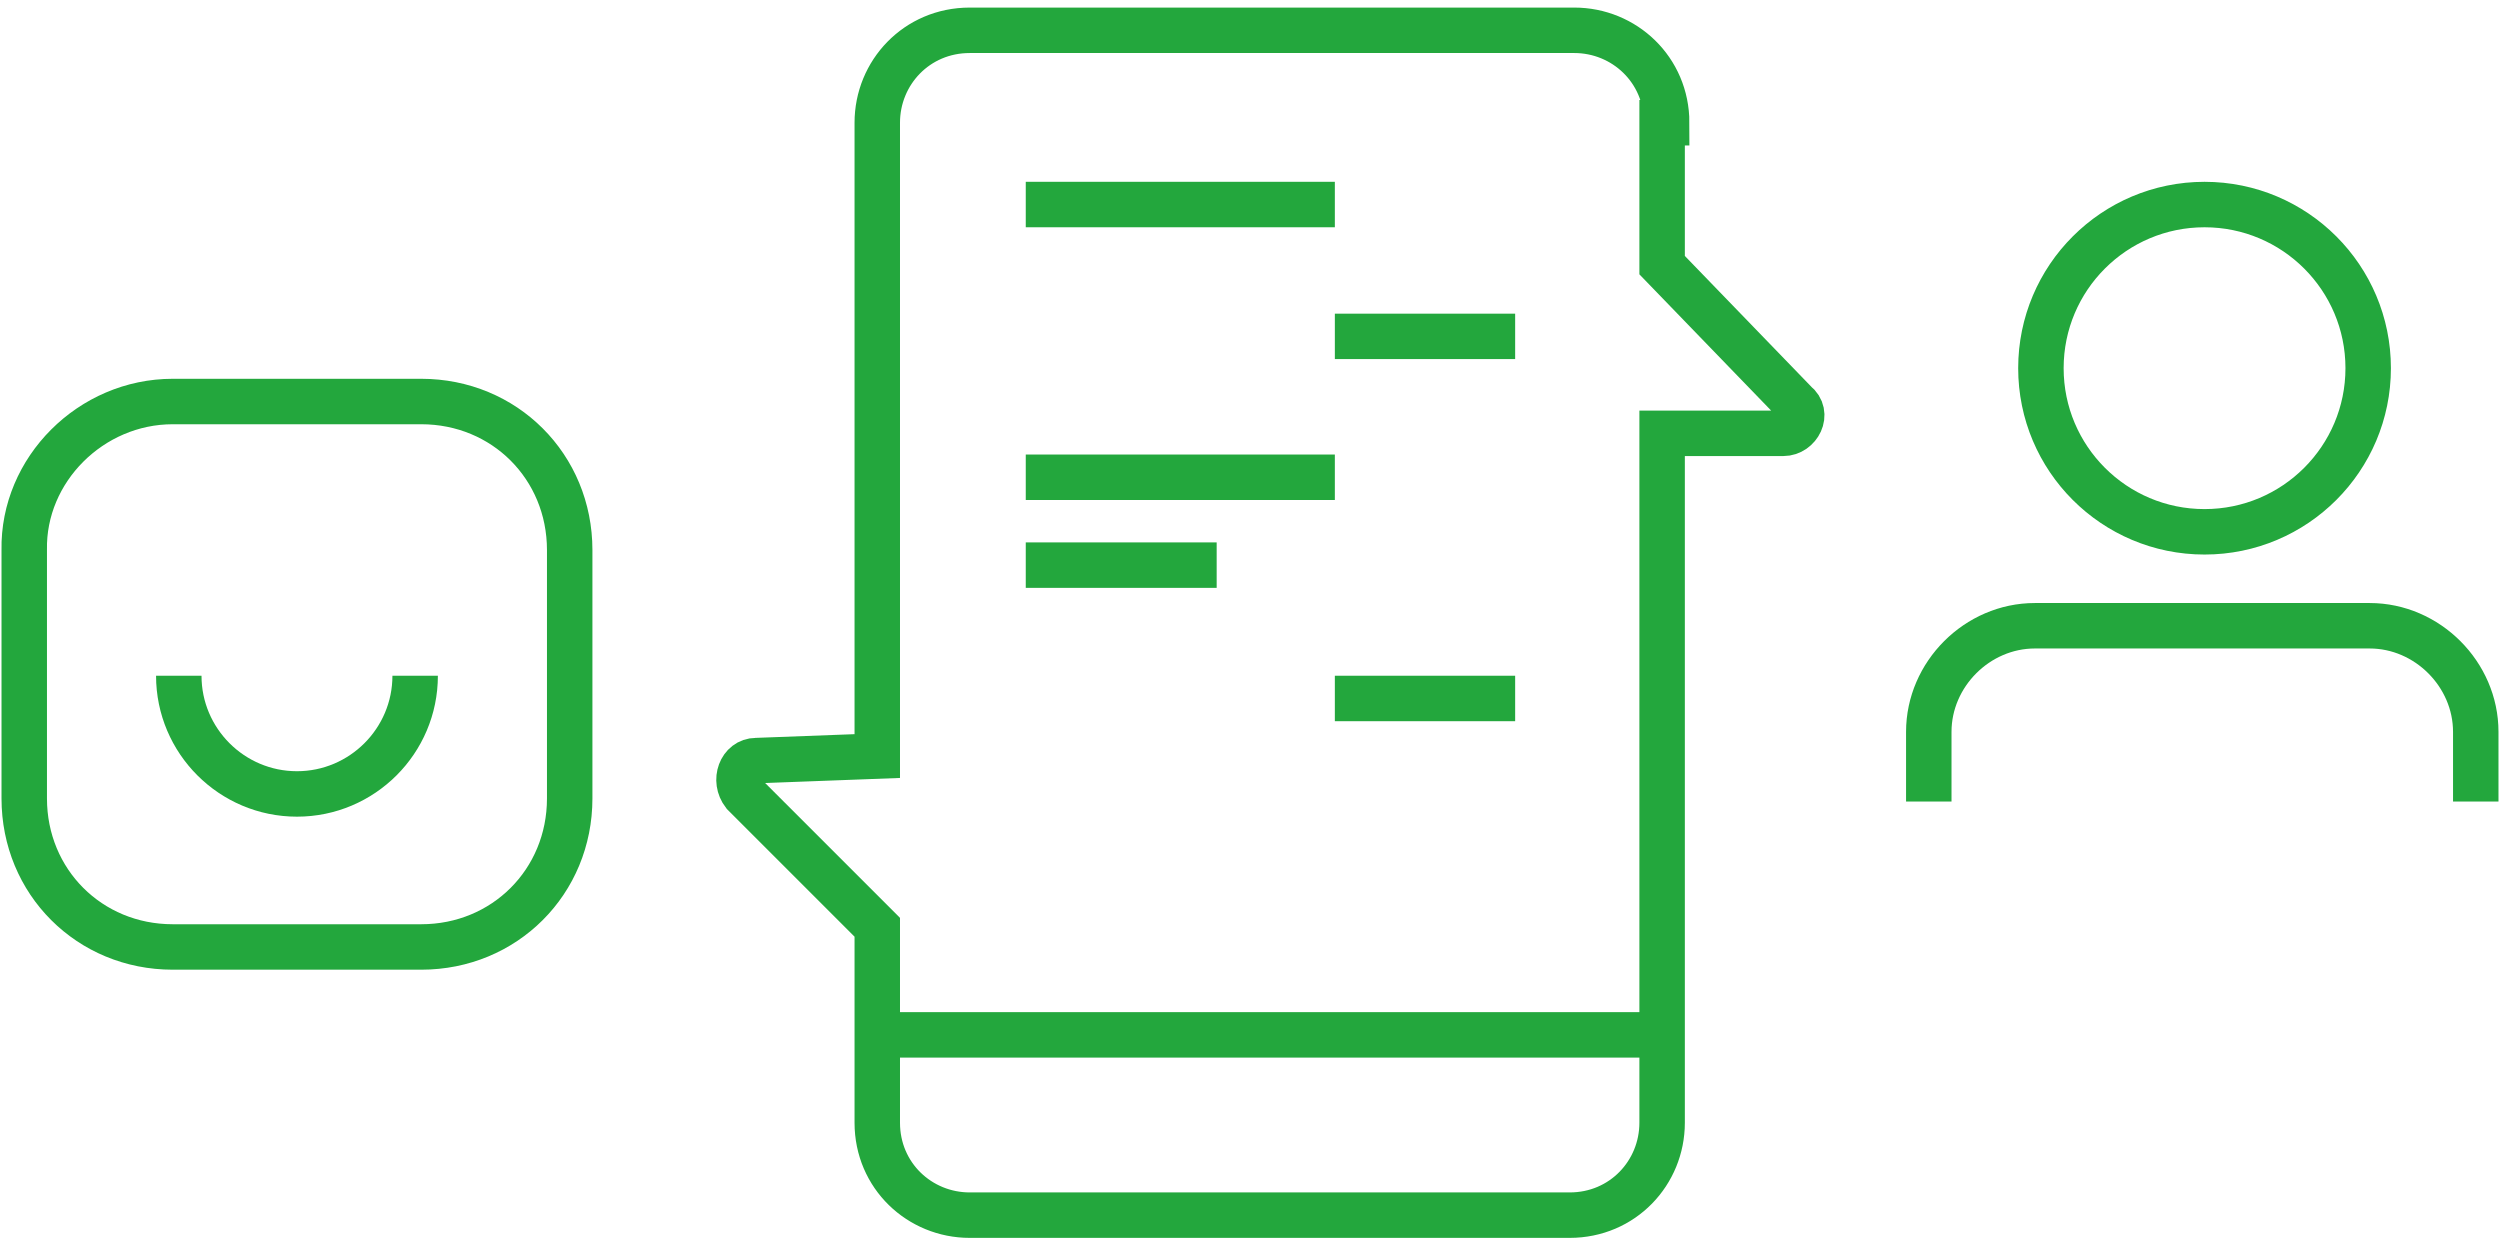
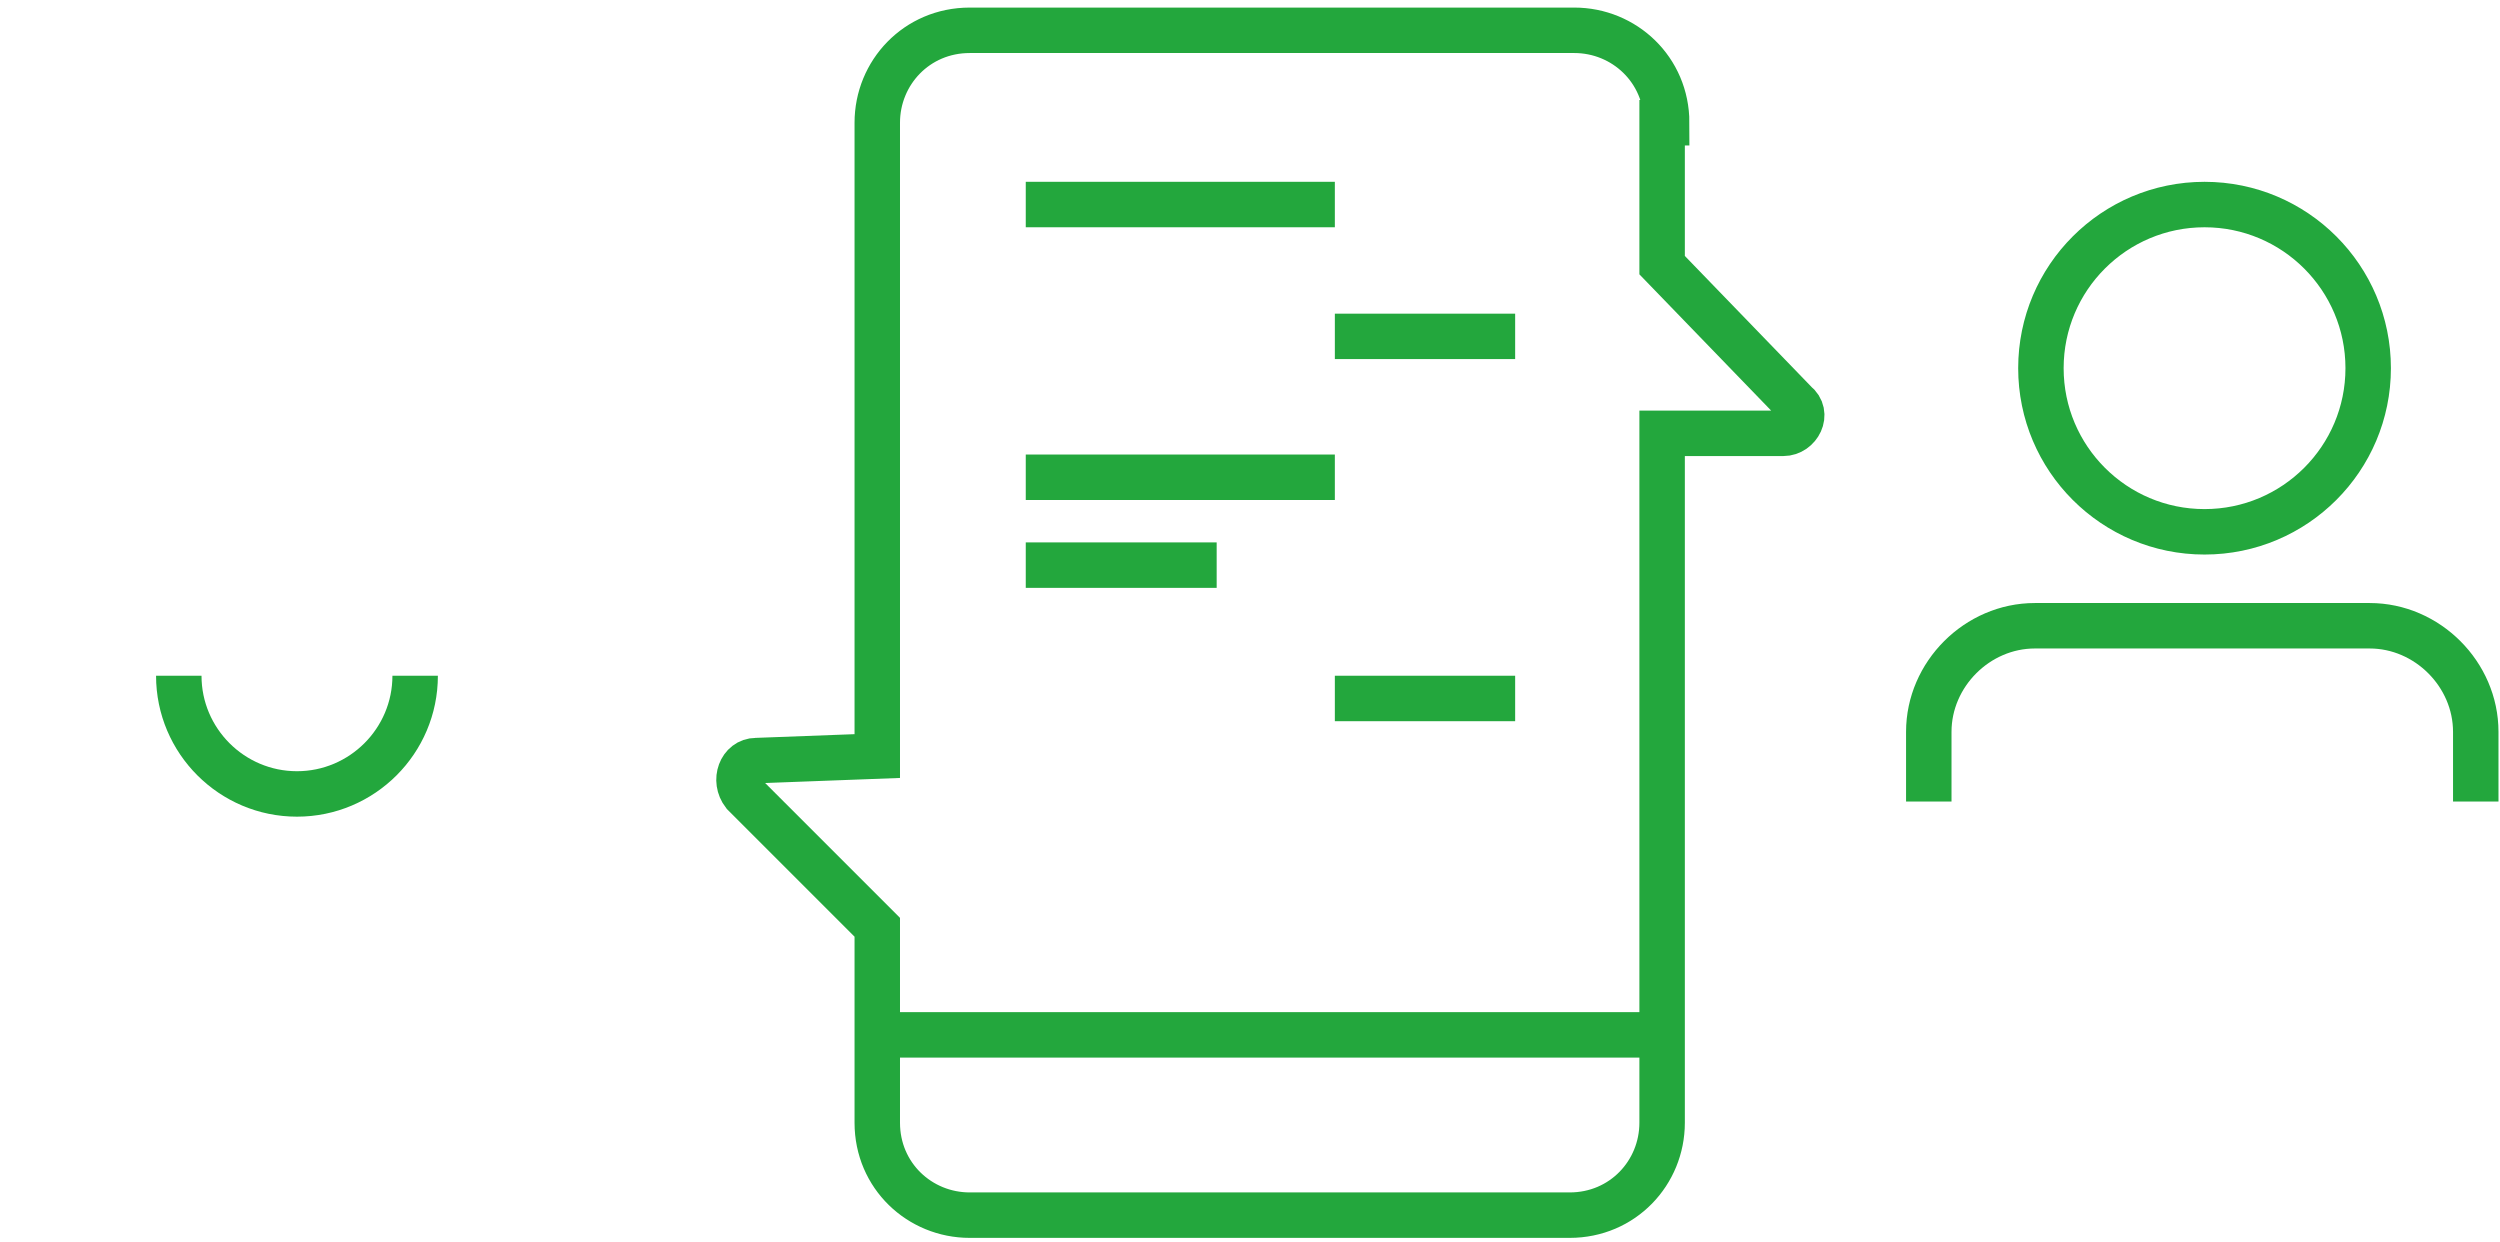
<svg xmlns="http://www.w3.org/2000/svg" xml:space="preserve" viewBox="0 0 165 82">
  <g fill="none" stroke="#23A73D" stroke-miterlimit="10" stroke-width="3">
-     <path d="M11.4 26.5h16.4c5.5 0 9.8 4.3 9.8 9.8v16.4c0 5.5-4.3 9.8-9.8 9.8H11.4c-5.5 0-9.8-4.3-9.8-9.8V36.3c-.1-5.3 4.4-9.8 9.8-9.8z" />
    <path d="M27.4 44.6c0 4.3-3.5 7.8-7.8 7.8s-7.8-3.5-7.8-7.8" />
  </g>
  <circle cx="145.5" cy="24.3" r="10.8" fill="none" stroke="#23A73D" stroke-miterlimit="10" stroke-width="3" />
  <path fill="none" stroke="#23A73D" stroke-miterlimit="10" stroke-width="3" d="M110 8.1c0-3.5-2.8-6.1-6.1-6.1H64c-3.5 0-6.1 2.8-6.1 6.1v41.8l-8 .3c-1 0-1.5 1.3-.8 2.2l8.8 8.8v12.9c0 3.5 2.8 6.1 6.1 6.1h39.6c3.5 0 6.1-2.8 6.1-6.1V28.6h8c1 0 1.7-1.3.8-2l-8.8-9.1V8.1h.3zM57.9 68.3H110m53.4-15.4v-4.6c0-3.8-3.2-7-7-7h-22.1c-3.8 0-7 3.2-7 7v4.6M67.7 13.5h20.4m-20.4 18h20.4m-20.4 5.8h12.6m7.8-15.1H100M88.1 46.1H100" />
</svg>